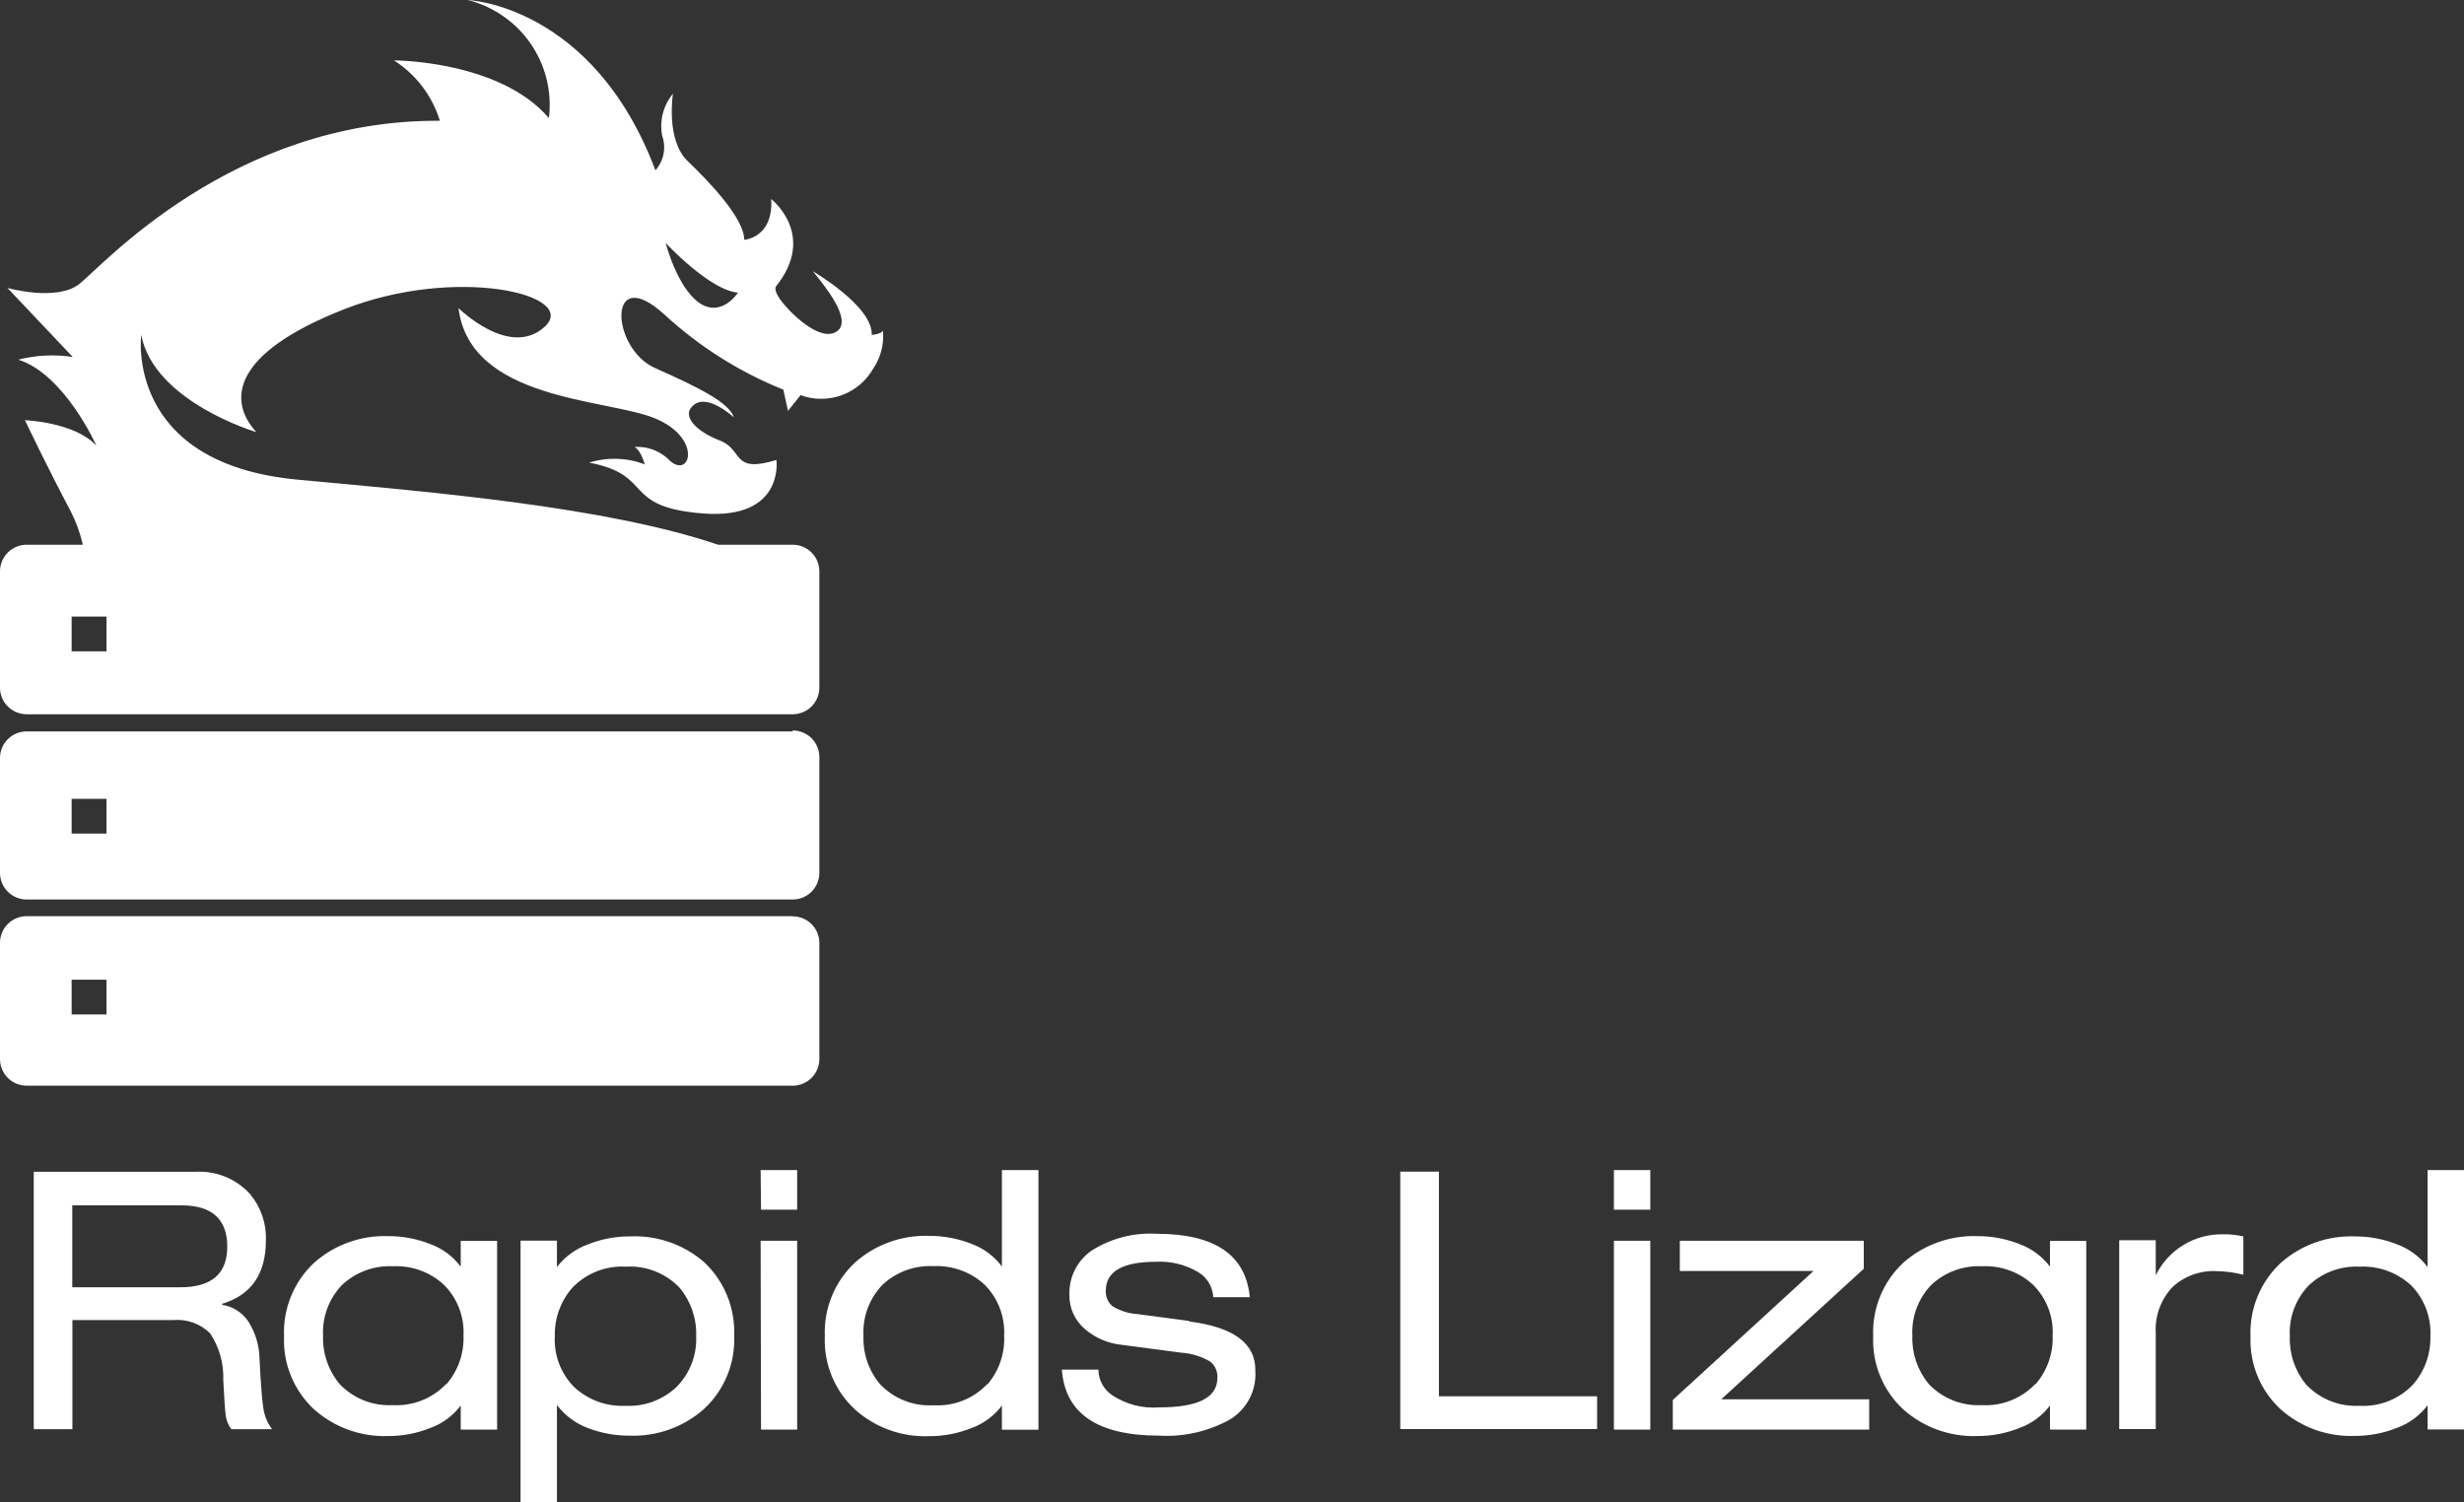
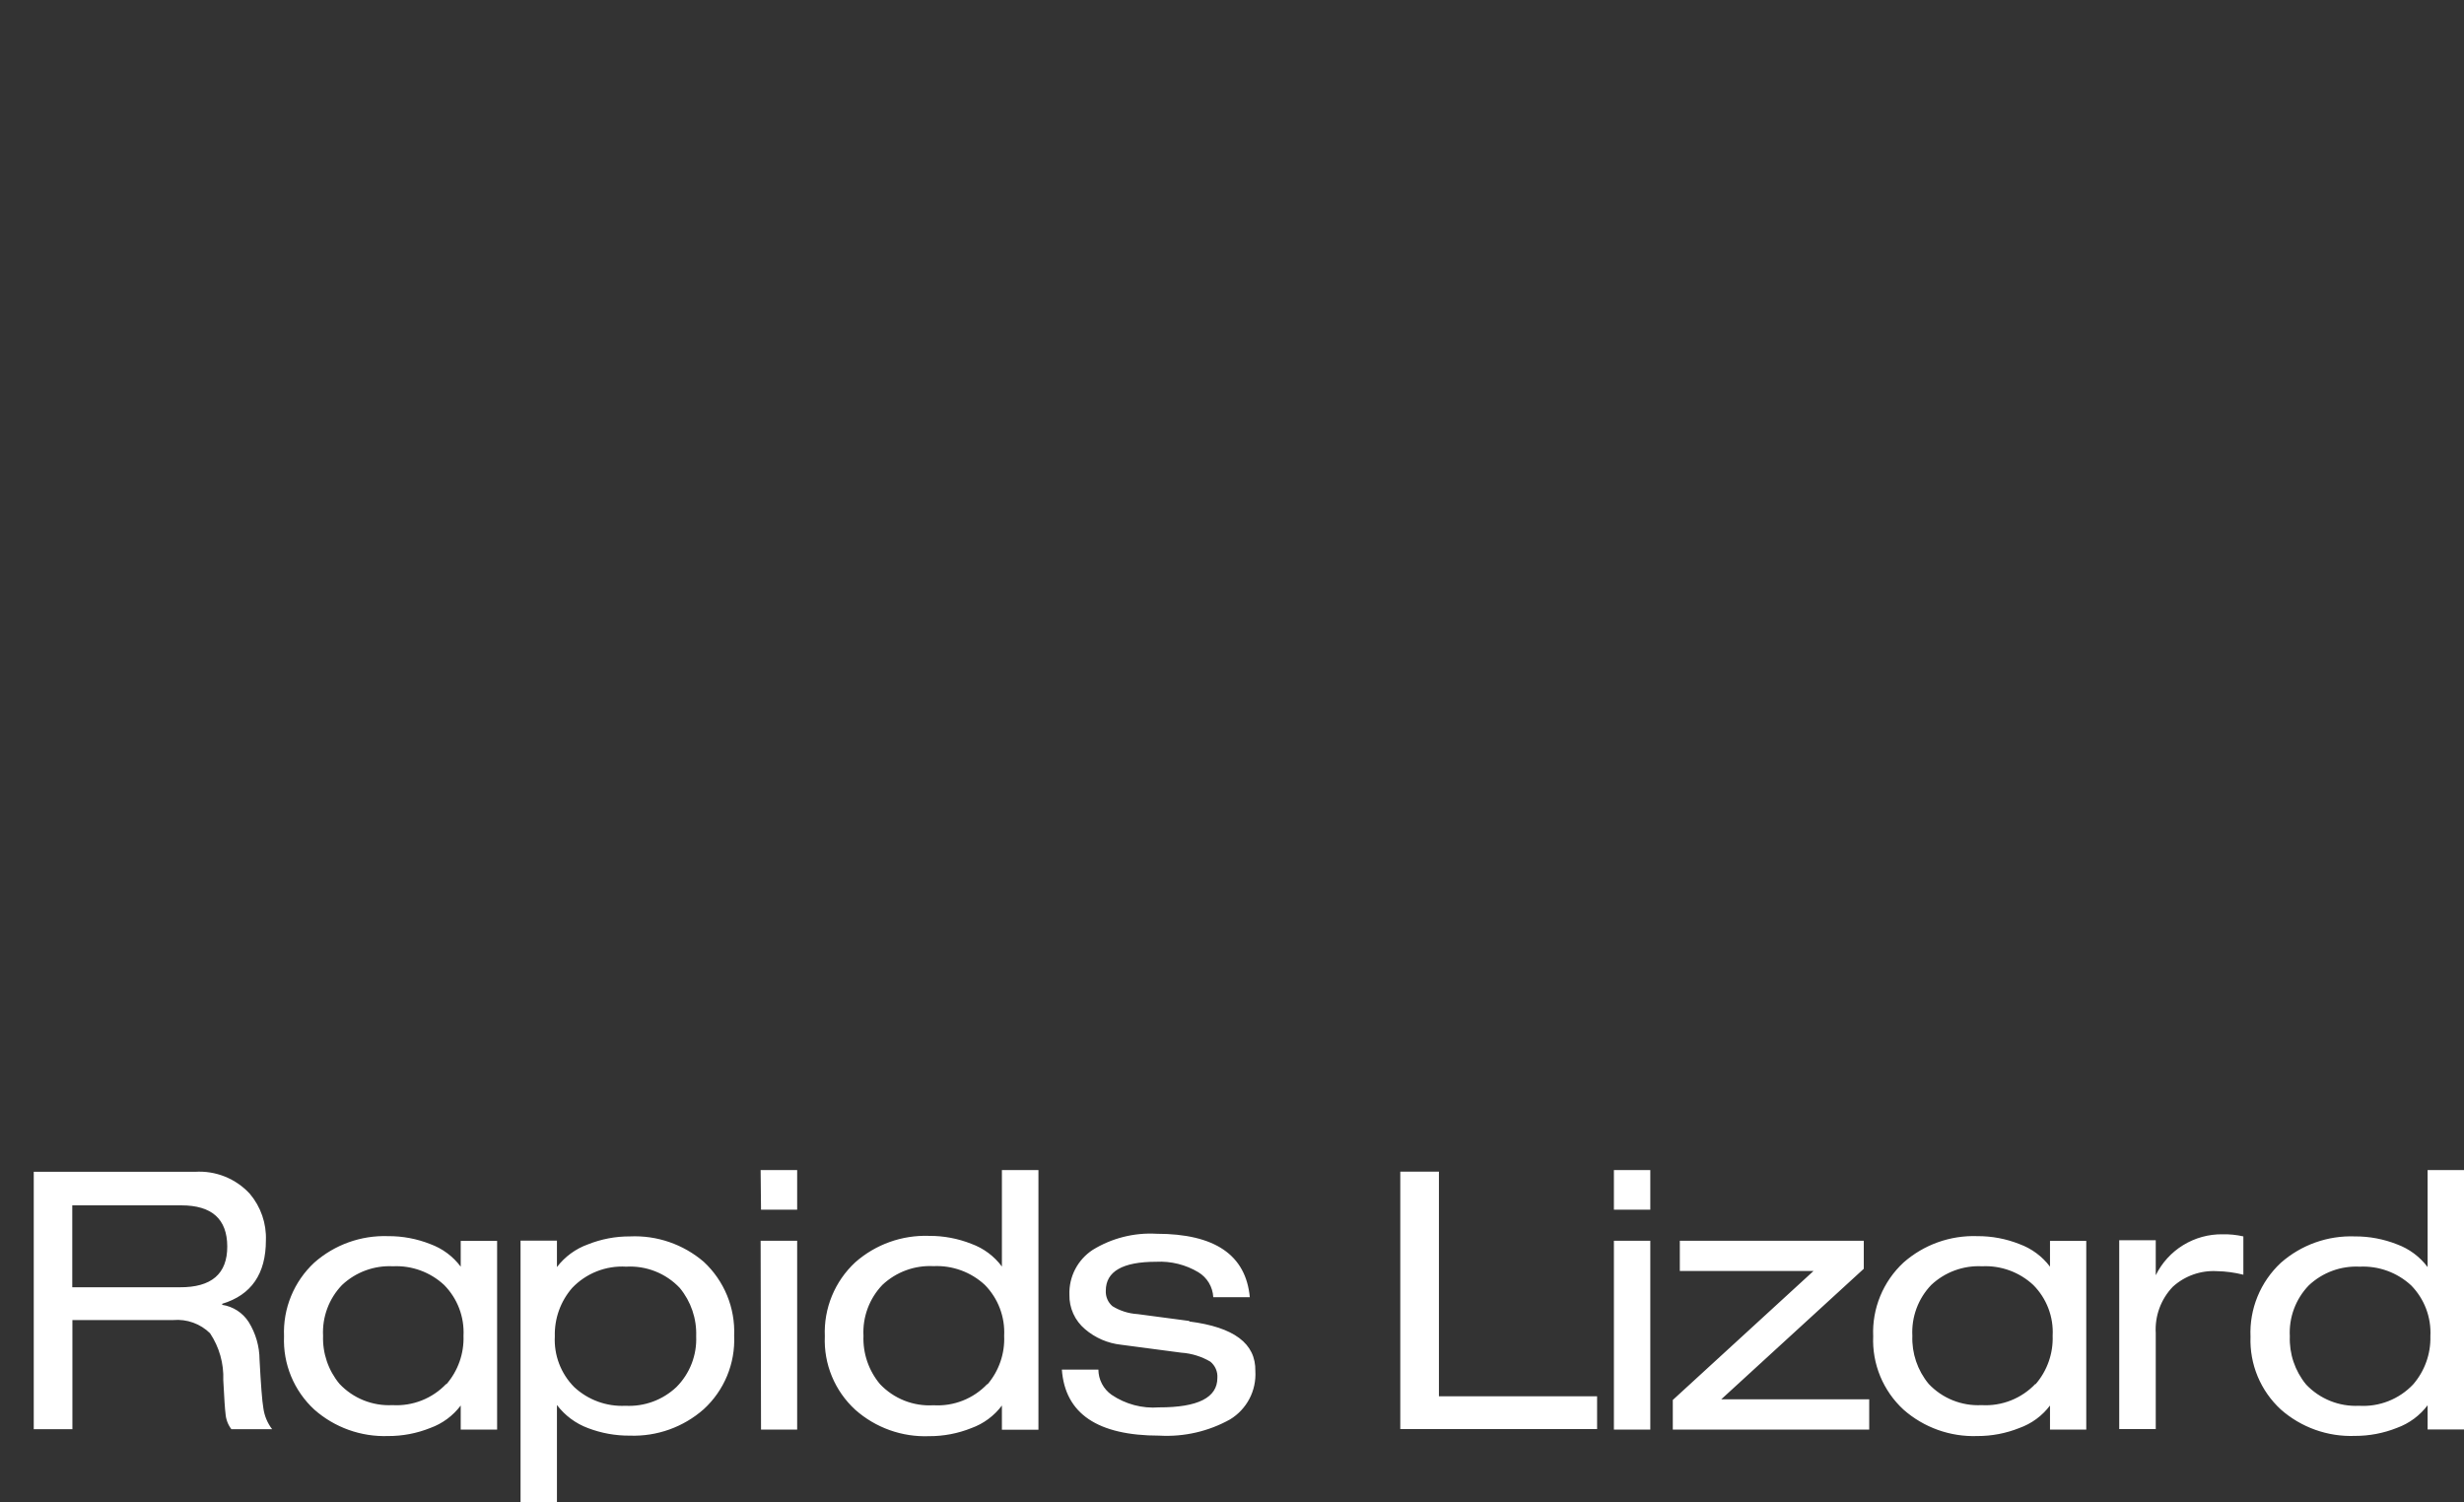
<svg xmlns="http://www.w3.org/2000/svg" width="438" height="267" viewBox="0 0 438 267" fill="none">
  <rect x="0" y="0" width="438" height="267" fill="#333333" stroke="none" />
  <desc>
			Created with Pixso.
	</desc>
  <defs />
-   <path id="Vector" d="M156.95 58.733C156.782 59.376 154.959 59.544 154.959 59.544C155.211 54.456 144.497 48.222 144.497 48.222C146.489 50.682 151.509 56.748 148.873 58.817C146.236 60.886 141.44 56.581 139.309 54.037C137.177 51.493 137.99 50.85 137.99 50.85C145.255 41.709 137.093 35.391 137.093 35.391C137.485 42.296 132.297 42.631 132.297 42.631C132.297 38.857 126.211 32.428 122.256 28.654C118.302 24.88 119.62 16.661 119.62 16.661C118.768 17.692 118.154 18.899 117.824 20.194C117.494 21.489 117.456 22.841 117.713 24.153C118.078 25.188 118.158 26.301 117.946 27.378C117.734 28.454 117.237 29.455 116.507 30.275C105.428 0.839 83.131 0 83.131 0C87.691 1.144 91.677 3.908 94.336 7.774C96.996 11.64 98.147 16.341 97.575 20.994C88.824 10.735 70.033 10.735 70.033 10.735C73.942 13.238 76.834 17.041 78.194 21.469C41.312 21.246 18.202 47.244 14.136 50.459C10.068 53.673 1.318 51.185 1.318 51.185L12.93 63.457C9.705 62.966 6.414 63.127 3.253 63.933C11.499 66.56 17.137 79.224 17.137 79.224C13.294 75.031 4.432 74.695 4.432 74.695C4.432 74.695 8.498 83.249 12.565 90.881C13.526 92.77 14.252 94.77 14.725 96.835L4.74 96.835C3.487 96.835 2.286 97.329 1.398 98.209C0.51 99.089 0.008 100.284 0 101.532L0 122.246C0 123.499 0.499 124.701 1.389 125.587C2.277 126.473 3.482 126.971 4.74 126.971L140.907 126.971C142.165 126.971 143.37 126.473 144.259 125.587C145.148 124.701 145.647 123.499 145.647 122.246L145.647 101.532C145.64 100.284 145.138 99.089 144.249 98.209C143.361 97.329 142.16 96.835 140.907 96.835L127.642 96.835C107.616 90.043 76.68 87.471 53.148 85.29C22.045 82.495 25.102 59.544 25.102 59.544C27.401 71.453 45.576 76.82 45.576 76.82C40.443 71.229 41.145 62.842 61.143 54.987C81.14 47.132 103.044 52.387 96.817 58.09C90.592 63.793 81.504 54.764 81.504 54.764C83.523 71.229 107.84 70.865 116.338 74.332C124.837 77.798 122.789 85.067 119.143 81.963C118.338 81.104 117.353 80.433 116.257 79.998C115.161 79.563 113.981 79.375 112.805 79.448C114.011 80.174 114.6 82.55 114.6 82.55C111.438 81.336 107.958 81.228 104.727 82.243C116.423 84.451 110.336 90.126 124.921 91.272C139.505 92.419 138.019 81.768 138.019 81.768C129.941 84.228 132.241 79.951 127.95 78.301C123.658 76.652 120.882 73.773 123.435 71.9C125.986 70.027 130.446 74.192 130.446 74.192C129.604 71.564 124.332 68.937 116.423 65.414C108.514 61.892 107.868 46.517 118.161 55.966C124.327 61.635 131.473 66.144 139.253 69.272L140.066 73.046L142.31 70.25C144.68 71.118 147.283 71.116 149.652 70.246C152.021 69.375 154.002 67.692 155.239 65.498C156.581 63.51 157.186 61.118 156.95 58.733ZM18.932 115.789L12.733 115.789L12.733 109.611L18.932 109.611L18.932 115.789ZM124.304 53.841C120.321 51.045 118.33 43.19 118.33 43.19C118.33 43.19 126.099 51.577 131.175 52.024C131.175 52.024 128.286 56.553 124.304 53.841ZM140.907 162.865L4.74 162.865C3.482 162.865 2.277 163.362 1.389 164.248C0.499 165.134 0 166.336 0 167.589L0 188.304C0.008 189.552 0.51 190.746 1.398 191.626C2.286 192.506 3.487 193 4.74 193L140.907 193C142.16 193 143.361 192.506 144.249 191.626C145.138 190.746 145.64 189.552 145.647 188.304L145.647 167.589C145.64 166.341 145.138 165.146 144.249 164.266C143.361 163.387 142.16 162.893 140.907 162.893L140.907 162.865ZM18.932 180.336L12.733 180.336L12.733 174.158L18.932 174.158L18.932 180.336ZM140.907 130.018L4.74 130.018C3.482 130.018 2.277 130.516 1.389 131.402C0.499 132.288 0 133.489 0 134.742L0 155.177C0 156.43 0.499 157.632 1.389 158.518C2.277 159.404 3.482 159.902 4.74 159.902L140.907 159.902C142.165 159.902 143.37 159.404 144.259 158.518C145.148 157.632 145.647 156.43 145.647 155.177L145.647 134.463C145.618 133.229 145.105 132.056 144.22 131.194C143.334 130.332 142.146 129.85 140.907 129.85L140.907 130.018ZM18.932 148.188L12.733 148.188L12.733 142.01L18.932 142.01L18.932 148.188Z" fill="#FFFFFF" fill-opacity="1" fill-rule="nonzero" />
  <path id="Vector" d="M111.965 219.791C109.419 219.779 106.895 220.258 104.53 221.2C102.334 221.983 100.413 223.386 99.002 225.24L99.002 220.542L92.532 220.542L92.532 267L99.002 267L99.002 249.76C100.415 251.628 102.333 253.054 104.53 253.871C106.903 254.776 109.425 255.23 111.965 255.209C116.782 255.38 121.48 253.698 125.093 250.512C126.894 248.861 128.312 246.836 129.246 244.58C130.181 242.324 130.61 239.892 130.504 237.453C130.608 235.001 130.178 232.555 129.244 230.284C128.31 228.013 126.894 225.972 125.093 224.3C121.452 221.182 116.757 219.569 111.965 219.791ZM120.246 246.566C119.041 247.705 117.617 248.588 116.061 249.161C114.503 249.735 112.846 249.986 111.188 249.901C109.521 249.984 107.854 249.731 106.285 249.158C104.717 248.585 103.28 247.704 102.061 246.566C100.89 245.384 99.981 243.972 99.389 242.419C98.797 240.866 98.537 239.206 98.625 237.547C98.539 234.397 99.639 231.33 101.707 228.951C102.935 227.66 104.43 226.653 106.088 226C107.746 225.347 109.526 225.063 111.306 225.169C113.074 225.067 114.844 225.353 116.49 226.006C118.136 226.66 119.619 227.664 120.835 228.951C122.828 231.363 123.866 234.422 123.752 237.547C123.822 239.21 123.547 240.87 122.943 242.422C122.341 243.975 121.422 245.385 120.246 246.566ZM135.28 215.046L141.703 215.046L141.703 208L135.209 208L135.28 215.046ZM135.28 254.129L141.703 254.129L141.703 220.566L135.209 220.566L135.28 254.129ZM331.306 225.545L331.306 220.566L298.604 220.566L298.604 225.944L322.365 225.944L297.356 248.868L297.356 254.129L332.271 254.129L332.271 248.75L305.968 248.75L331.306 225.545ZM431.53 208L431.53 225.24C430.147 223.397 428.26 221.994 426.096 221.2C423.707 220.255 421.159 219.776 418.591 219.791C413.766 219.614 409.057 221.296 405.438 224.488C403.642 226.161 402.229 228.203 401.299 230.474C400.368 232.745 399.942 235.19 400.051 237.641C399.961 240.055 400.396 242.46 401.326 244.69C402.257 246.92 403.659 248.922 405.438 250.559C409.057 253.751 413.766 255.433 418.591 255.256C421.161 255.265 423.709 254.778 426.096 253.824C428.259 253.039 430.146 251.643 431.53 249.807L431.53 254.106L438 254.106L438 208L431.53 208ZM428.942 246.12C427.716 247.411 426.221 248.419 424.562 249.073C422.904 249.726 421.123 250.009 419.343 249.901C417.594 249.986 415.848 249.692 414.224 249.039C412.599 248.386 411.135 247.39 409.933 246.12C407.951 243.711 406.922 240.662 407.039 237.547C406.948 235.89 407.2 234.232 407.779 232.676C408.357 231.121 409.251 229.701 410.403 228.504C411.608 227.365 413.032 226.482 414.589 225.909C416.146 225.336 417.804 225.084 419.461 225.169C421.132 225.089 422.803 225.342 424.374 225.915C425.945 226.488 427.387 227.368 428.612 228.504C429.776 229.694 430.681 231.112 431.269 232.669C431.855 234.225 432.113 235.886 432.024 237.547C432.106 240.689 431.007 243.748 428.942 246.12ZM46.137 241.704C46.125 239.338 45.457 237.021 44.208 235.01C43.687 234.196 42.997 233.503 42.185 232.976C41.374 232.45 40.459 232.102 39.502 231.957L39.502 231.769C44.678 230.203 47.266 226.445 47.266 220.495C47.381 217.482 46.365 214.534 44.419 212.228C43.19 210.886 41.675 209.837 39.984 209.158C38.295 208.479 36.474 208.188 34.655 208.305L6 208.305L6 254.059L12.87 254.059L12.87 234.658L30.82 234.658C32.013 234.558 33.212 234.716 34.336 235.122C35.461 235.527 36.485 236.17 37.338 237.007C38.98 239.471 39.803 242.388 39.69 245.345C39.855 248.633 39.996 250.629 40.091 251.311C40.161 252.307 40.52 253.262 41.126 254.059L48.372 254.059C47.541 252.977 47.006 251.698 46.819 250.348C46.584 249.009 46.372 246.096 46.137 241.704ZM32.02 228.833L12.847 228.833L12.847 214.271L32.232 214.271C37.659 214.271 40.381 216.706 40.397 221.576C40.412 226.445 37.597 228.865 31.95 228.833L32.02 228.833ZM286.887 254.129L293.357 254.129L293.357 220.566L286.887 220.566L286.887 254.129ZM286.887 215.046L293.357 215.046L293.357 208L286.887 208L286.887 215.046ZM255.784 208.282L248.915 208.282L248.915 254.035L283.899 254.035L283.899 248.21L255.784 248.21L255.784 208.282ZM211.413 234.822L202.214 233.601C200.63 233.509 199.094 233.025 197.744 232.192C197.35 231.854 197.039 231.431 196.835 230.955C196.631 230.478 196.54 229.961 196.567 229.444C196.567 226.015 199.556 224.3 205.508 224.3C208.139 224.16 210.752 224.806 213.013 226.156C213.785 226.622 214.432 227.271 214.896 228.045C215.358 228.819 215.625 229.694 215.671 230.595L222.165 230.595C221.459 223.079 215.93 219.321 205.578 219.321C201.594 219.095 197.636 220.095 194.238 222.186C192.922 223.048 191.85 224.232 191.125 225.627C190.399 227.021 190.046 228.578 190.098 230.148C190.071 231.313 190.307 232.468 190.787 233.529C191.268 234.59 191.98 235.53 192.874 236.279C194.684 237.832 196.924 238.798 199.297 239.05L209.978 240.459C211.804 240.583 213.576 241.129 215.153 242.057C215.577 242.404 215.912 242.847 216.129 243.35C216.346 243.852 216.438 244.399 216.4 244.945C216.4 248.453 212.942 250.199 206.025 250.183C203.046 250.413 200.076 249.626 197.603 247.952C196.881 247.446 196.29 246.775 195.881 245.994C195.472 245.214 195.255 244.347 195.25 243.466L188.757 243.466C189.321 251.295 195.108 255.209 206.119 255.209C210.489 255.454 214.839 254.452 218.659 252.32C220.116 251.433 221.305 250.166 222.097 248.656C222.888 247.146 223.253 245.449 223.152 243.748C223.247 238.815 219.342 235.926 211.413 234.916L211.413 234.822ZM178.099 225.146C176.724 223.296 174.833 221.891 172.664 221.106C170.276 220.161 167.729 219.682 165.159 219.697C160.342 219.526 155.644 221.208 152.031 224.394C150.23 226.066 148.814 228.107 147.88 230.378C146.946 232.649 146.516 235.094 146.62 237.547C146.514 239.986 146.943 242.418 147.878 244.674C148.812 246.93 150.23 248.954 152.031 250.606C155.635 253.807 160.34 255.491 165.159 255.303C167.73 255.314 170.278 254.828 172.664 253.871C174.83 253.092 176.72 251.695 178.099 249.854L178.099 254.152L184.593 254.152L184.593 208L178.099 208L178.099 225.146ZM175.511 246.026C174.29 247.318 172.8 248.327 171.145 248.98C169.49 249.634 167.712 249.916 165.936 249.807C164.167 249.914 162.396 249.631 160.749 248.977C159.103 248.323 157.62 247.316 156.407 246.026C154.407 243.626 153.368 240.572 153.49 237.453C153.403 235.796 153.657 234.14 154.236 232.585C154.814 231.03 155.705 229.609 156.854 228.41C158.063 227.271 159.492 226.387 161.053 225.814C162.613 225.241 164.274 224.99 165.936 225.075C167.603 224.997 169.27 225.251 170.837 225.824C172.404 226.397 173.841 227.276 175.063 228.41C176.232 229.598 177.141 231.015 177.732 232.572C178.323 234.128 178.584 235.791 178.499 237.453C178.644 240.616 177.575 243.715 175.511 246.12L175.511 246.026ZM383.206 226.602L383.206 220.472L376.713 220.472L376.713 254.035L383.206 254.035L383.206 236.983C383.115 235.475 383.339 233.963 383.86 232.545C384.383 231.126 385.193 229.83 386.241 228.739C387.297 227.78 388.533 227.041 389.878 226.565C391.224 226.089 392.65 225.886 394.075 225.968C395.663 225.999 397.242 226.212 398.78 226.602L398.78 219.791C397.562 219.513 396.313 219.387 395.063 219.415C392.6 219.385 390.178 220.054 388.079 221.343C385.98 222.631 384.291 224.487 383.206 226.696L383.206 226.602ZM81.897 225.169C80.525 223.332 78.644 221.936 76.486 221.153C74.099 220.206 71.551 219.728 68.981 219.744C64.172 219.58 59.483 221.261 55.877 224.441C54.083 226.107 52.672 228.141 51.742 230.404C50.812 232.666 50.385 235.103 50.489 237.547C50.386 239.98 50.813 242.406 51.744 244.658C52.675 246.909 54.085 248.93 55.877 250.582C59.483 253.763 64.172 255.444 68.981 255.28C71.553 255.291 74.101 254.804 76.486 253.847C78.641 253.071 80.522 251.683 81.897 249.854L81.897 254.129L88.367 254.129L88.367 220.589L81.897 220.589L81.897 225.169ZM79.333 246.002C78.11 247.292 76.619 248.299 74.965 248.952C73.311 249.606 71.533 249.889 69.758 249.784C68.008 249.873 66.26 249.581 64.635 248.928C63.01 248.275 61.547 247.277 60.347 246.002C58.358 243.605 57.32 240.563 57.43 237.453C57.344 235.8 57.598 234.147 58.177 232.596C58.755 231.045 59.645 229.628 60.794 228.434C62.001 227.297 63.425 226.416 64.981 225.842C66.538 225.269 68.194 225.016 69.852 225.099C71.516 225.018 73.179 225.272 74.743 225.845C76.307 226.417 77.74 227.298 78.957 228.434C80.124 229.617 81.033 231.03 81.624 232.583C82.216 234.136 82.477 235.794 82.392 237.453C82.506 240.617 81.413 243.706 79.333 246.096L79.333 246.002ZM364.408 225.169C363.023 223.334 361.136 221.939 358.974 221.153C356.593 220.208 354.053 219.73 351.492 219.744C346.675 219.574 341.976 221.255 338.363 224.441C336.57 226.107 335.159 228.141 334.229 230.404C333.299 232.666 332.871 235.103 332.977 237.547C332.872 239.98 333.301 242.406 334.23 244.658C335.161 246.909 336.571 248.93 338.363 250.582C341.976 253.769 346.675 255.45 351.492 255.28C354.055 255.289 356.596 254.802 358.974 253.847C361.137 253.075 363.026 251.687 364.408 249.854L364.408 254.129L370.854 254.129L370.854 220.589L364.408 220.589L364.408 225.169ZM361.82 246.002C360.598 247.292 359.106 248.299 357.452 248.952C355.798 249.606 354.021 249.889 352.244 249.784C350.495 249.873 348.747 249.581 347.122 248.928C345.497 248.275 344.033 247.277 342.834 246.002C340.852 243.603 339.822 240.561 339.94 237.453C339.852 235.802 340.102 234.15 340.676 232.599C341.251 231.047 342.137 229.63 343.281 228.434C344.487 227.297 345.912 226.416 347.469 225.842C349.025 225.269 350.682 225.016 352.339 225.099C354.003 225.018 355.666 225.272 357.23 225.845C358.794 226.417 360.227 227.298 361.443 228.434C362.616 229.614 363.527 231.026 364.119 232.58C364.711 234.133 364.97 235.794 364.879 237.453C364.993 240.617 363.899 243.706 361.82 246.096L361.82 246.002Z" fill="#FFFFFF" fill-opacity="1" fill-rule="nonzero" />
</svg>